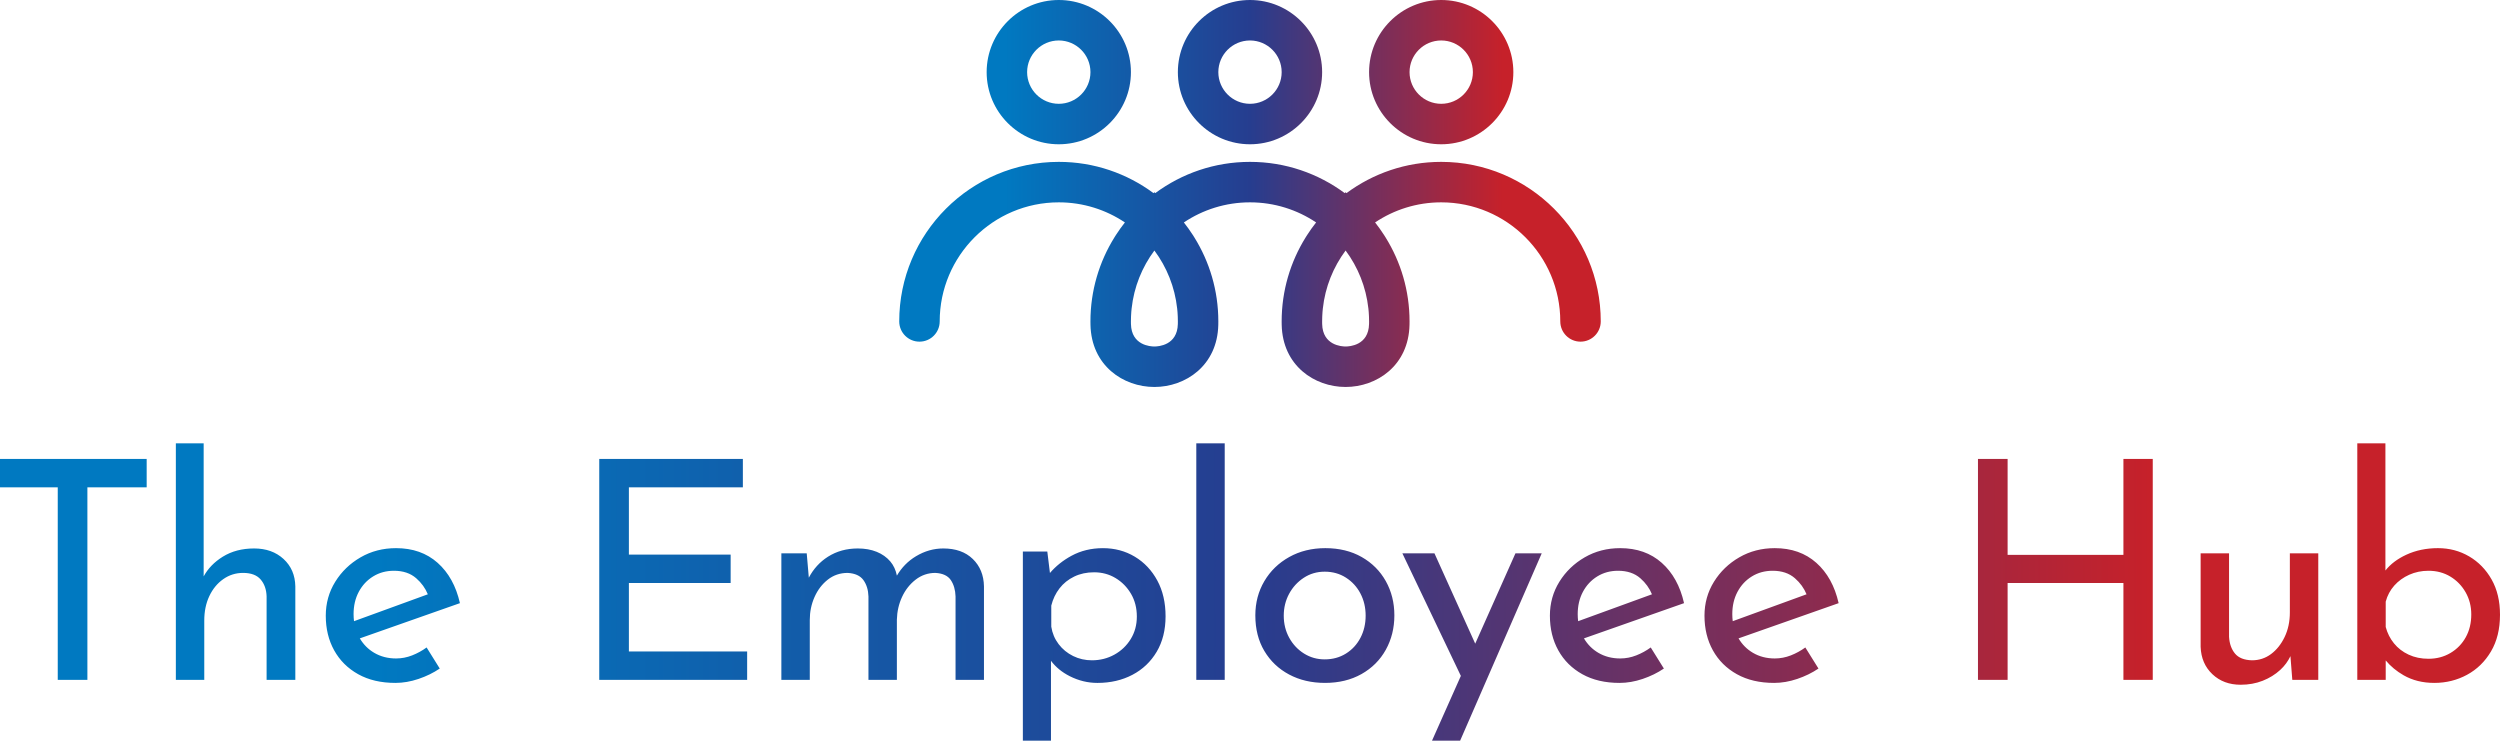
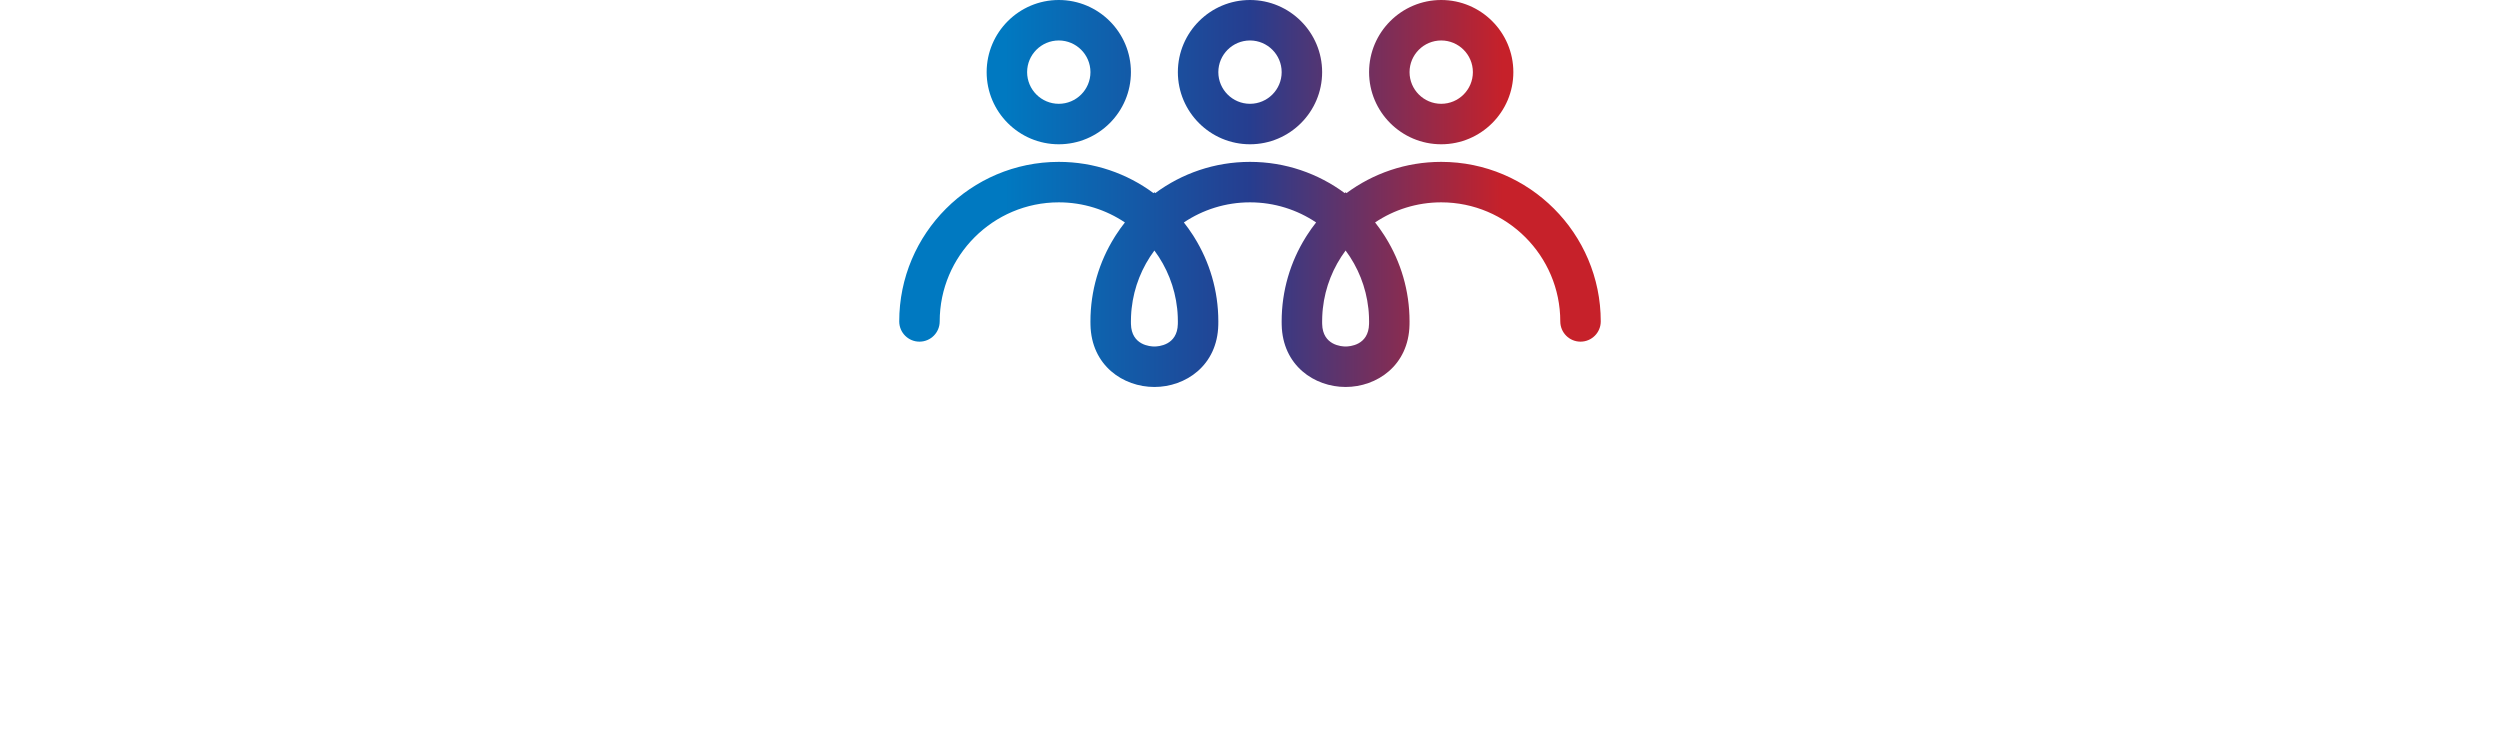
<svg xmlns="http://www.w3.org/2000/svg" xmlns:xlink="http://www.w3.org/1999/xlink" id="Guides" width="1005.857" height="298" version="1.1" viewBox="0 0 1005.857 298">
  <defs>
    <style>
      .cls-1 {
        fill: url(#linear-gradient);
      }

      .cls-1, .cls-2 {
        stroke-width: 0px;
      }

      .cls-2 {
        fill: url(#linear-gradient-2);
      }
    </style>
    <linearGradient id="linear-gradient" x1="0" y1="238.188" x2="1005.857" y2="238.188" gradientUnits="userSpaceOnUse">
      <stop offset=".15" stop-color="#0079c1" />
      <stop offset=".5" stop-color="#263d8f" />
      <stop offset=".86" stop-color="#c6212a" />
    </linearGradient>
    <linearGradient id="linear-gradient-2" x1="361.801" y1="77.849" x2="644.056" y2="77.849" xlink:href="#linear-gradient" />
  </defs>
-   <path class="cls-1" d="M0,184.645h59.013v11.434h-23.851v77.455h-11.926v-77.455H0v-11.434ZM102.227,220.668c-4.837,0-9.037,1.107-12.602,3.32-3.406,2.114-5.961,4.759-7.684,7.92v-53.532h-11.188v95.159h11.433v-23.851c0-3.688.676-6.966,2.029-9.835,1.352-2.868,3.216-5.143,5.594-6.823,2.376-1.679,5.041-2.521,7.991-2.521,3.197,0,5.552.882,7.069,2.643,1.516,1.764,2.315,4.038,2.397,6.823v33.564h11.557v-37.621c-.083-4.507-1.66-8.176-4.733-11.004s-7.029-4.242-11.864-4.242ZM185.043,242.675l-40.274,14.172c1.448,2.435,3.365,4.383,5.788,5.806,2.582,1.517,5.511,2.274,8.791,2.274,2.213,0,4.364-.409,6.454-1.229,2.09-.819,4.036-1.884,5.84-3.197l5.287,8.483c-2.542,1.721-5.391,3.116-8.545,4.18-3.156,1.064-6.251,1.598-9.282,1.598-5.821,0-10.819-1.168-14.999-3.504-4.18-2.336-7.398-5.532-9.651-9.59-2.255-4.057-3.381-8.708-3.381-13.954,0-4.999,1.27-9.548,3.811-13.647,2.54-4.098,5.942-7.376,10.205-9.835,4.261-2.459,9.015-3.688,14.262-3.688,6.719,0,12.294,1.967,16.721,5.901,4.426,3.934,7.417,9.344,8.975,16.229ZM142.258,247.101c0,.977.063,1.918.176,2.829l29.7-10.819c-1.001-2.447-2.554-4.601-4.672-6.456-2.296-2.007-5.287-3.012-8.975-3.012-3.116,0-5.901.759-8.36,2.275-2.459,1.518-4.386,3.587-5.779,6.208-1.394,2.624-2.09,5.615-2.09,8.975ZM253.029,234.561h40.941v-11.434h-40.941v-27.048h45.858v-11.434h-57.784v88.889h59.505v-11.434h-47.579v-27.539ZM379.537,220.668c-3.853,0-7.521,1.045-11.003,3.135-3.203,1.921-5.755,4.526-7.676,7.797-.449-2.233-1.32-4.145-2.652-5.707-1.435-1.679-3.258-2.97-5.471-3.873-2.213-.901-4.755-1.352-7.623-1.352-4.508,0-8.504,1.107-11.987,3.32-3.28,2.083-5.84,4.902-7.702,8.436l-.842-9.788h-10.204v50.899h11.433v-24.097c0-3.277.634-6.351,1.906-9.221,1.27-2.868,3.052-5.204,5.348-7.008,2.294-1.802,4.958-2.705,7.992-2.705,2.95.165,5.06,1.128,6.332,2.889,1.27,1.764,1.946,3.955,2.029,6.578v33.564h11.434v-24.22c.081-3.277.778-6.332,2.09-9.159,1.31-2.828,3.135-5.142,5.471-6.946,2.336-1.802,4.979-2.705,7.93-2.705,2.951.165,5.02,1.128,6.209,2.889,1.187,1.764,1.823,3.955,1.905,6.578v33.564h11.434v-37.621c-.083-4.507-1.579-8.176-4.488-11.004-2.91-2.828-6.865-4.242-11.864-4.242ZM465.636,233.577c2.213,4.099,3.319,8.894,3.319,14.385,0,5.492-1.189,10.247-3.565,14.262-2.378,4.017-5.637,7.111-9.774,9.282-4.14,2.171-8.833,3.258-14.077,3.258-3.854,0-7.561-.903-11.127-2.704-3.141-1.587-5.66-3.655-7.56-6.198v32.139h-11.312v-76.103h9.836l1.059,8.639c2.344-2.744,5.224-5.053,8.654-6.917,3.769-2.048,7.992-3.074,12.663-3.074,4.753,0,9.036,1.149,12.848,3.442,3.811,2.296,6.823,5.492,9.036,9.59ZM457.399,248.085c0-3.442-.78-6.495-2.336-9.159-1.558-2.662-3.627-4.774-6.209-6.332-2.582-1.556-5.471-2.336-8.667-2.336-2.95,0-5.615.574-7.992,1.721-2.378,1.149-4.345,2.726-5.901,4.734-1.558,2.01-2.665,4.324-3.32,6.946v8.483c.41,2.624,1.393,4.96,2.95,7.008,1.557,2.05,3.505,3.648,5.84,4.795,2.336,1.149,4.856,1.721,7.561,1.721,3.277,0,6.289-.757,9.036-2.275,2.745-1.515,4.938-3.606,6.578-6.27,1.639-2.662,2.459-5.675,2.459-9.037ZM481.321,273.534h11.434v-95.159h-11.434v95.159ZM557.572,233.823c2.293,4.099,3.442,8.689,3.442,13.77,0,5.083-1.149,9.694-3.442,13.831-2.296,4.14-5.554,7.398-9.774,9.774-4.223,2.376-9.119,3.565-14.692,3.565-5.409,0-10.225-1.128-14.446-3.381-4.222-2.254-7.542-5.41-9.958-9.467-2.418-4.057-3.627-8.831-3.627-14.323,0-5.081,1.209-9.67,3.627-13.77,2.417-4.098,5.757-7.334,10.02-9.713,4.261-2.376,9.099-3.565,14.508-3.565,5.573,0,10.45,1.189,14.631,3.565,4.18,2.378,7.417,5.615,9.713,9.713ZM549.457,247.716c0-3.278-.697-6.249-2.09-8.914-1.394-2.662-3.341-4.795-5.84-6.393-2.501-1.598-5.348-2.398-8.544-2.398-3.117,0-5.922.82-8.422,2.459-2.501,1.641-4.468,3.792-5.902,6.455-1.435,2.664-2.151,5.594-2.151,8.791,0,3.279.738,6.251,2.213,8.913,1.476,2.664,3.462,4.776,5.963,6.332,2.499,1.558,5.265,2.336,8.299,2.336,3.196,0,6.044-.778,8.544-2.336,2.5-1.556,4.446-3.667,5.84-6.332,1.393-2.662,2.09-5.634,2.09-8.913ZM593.543,258.969l-16.399-36.334h-12.909l23.53,49.307-11.605,26.058h11.312l32.826-75.365h-10.573l-16.181,36.334ZM677.563,242.675l-40.274,14.172c1.448,2.435,3.365,4.383,5.788,5.806,2.582,1.517,5.512,2.274,8.791,2.274,2.213,0,4.364-.409,6.454-1.229,2.09-.819,4.036-1.884,5.84-3.197l5.287,8.483c-2.542,1.721-5.39,3.116-8.545,4.18-3.156,1.064-6.251,1.598-9.282,1.598-5.821,0-10.819-1.168-14.998-3.504-4.181-2.336-7.398-5.532-9.651-9.59-2.256-4.057-3.382-8.708-3.382-13.954,0-4.999,1.27-9.548,3.812-13.647,2.54-4.098,5.941-7.376,10.204-9.835,4.261-2.459,9.016-3.688,14.262-3.688,6.719,0,12.294,1.967,16.721,5.901,4.426,3.934,7.417,9.344,8.974,16.229ZM634.779,247.101c0,.977.063,1.918.176,2.829l29.7-10.819c-1.001-2.447-2.554-4.601-4.672-6.456-2.295-2.007-5.287-3.012-8.974-3.012-3.116,0-5.902.759-8.36,2.275-2.459,1.518-4.386,3.587-5.779,6.208-1.394,2.624-2.09,5.615-2.09,8.975ZM739.759,242.675l-40.274,14.172c1.448,2.435,3.365,4.383,5.788,5.806,2.582,1.517,5.512,2.274,8.791,2.274,2.213,0,4.364-.409,6.454-1.229,2.09-.819,4.036-1.884,5.84-3.197l5.287,8.483c-2.542,1.721-5.39,3.116-8.545,4.18-3.156,1.064-6.251,1.598-9.282,1.598-5.821,0-10.819-1.168-14.998-3.504-4.181-2.336-7.398-5.532-9.651-9.59-2.256-4.057-3.382-8.708-3.382-13.954,0-4.999,1.27-9.548,3.812-13.647,2.54-4.098,5.941-7.376,10.204-9.835,4.261-2.459,9.016-3.688,14.262-3.688,6.719,0,12.294,1.967,16.721,5.901,4.426,3.934,7.417,9.344,8.974,16.229ZM696.975,247.101c0,.977.063,1.918.176,2.829l29.7-10.819c-1.001-2.447-2.554-4.601-4.672-6.456-2.295-2.007-5.287-3.012-8.974-3.012-3.116,0-5.902.759-8.36,2.275-2.459,1.518-4.386,3.587-5.779,6.208-1.394,2.624-2.09,5.615-2.09,8.975ZM854.342,223.25h-46.595v-38.605h-11.926v88.889h11.926v-38.973h46.595v38.973h11.804v-88.889h-11.804v38.605ZM921.309,246.364c0,3.688-.697,6.989-2.09,9.897-1.394,2.91-3.217,5.206-5.471,6.885-2.256,1.681-4.816,2.521-7.685,2.521-3.116-.081-5.39-.984-6.823-2.705-1.436-1.721-2.235-3.974-2.398-6.762v-33.564h-11.434v37.621c.163,4.508,1.741,8.175,4.734,11.003,2.991,2.828,6.781,4.242,11.372,4.242,3.196,0,6.147-.534,8.851-1.598,2.705-1.064,5.06-2.52,7.069-4.364,1.779-1.634,3.133-3.489,4.108-5.543l.748,9.538h10.45v-50.899h-11.434v23.728ZM1005.857,247.347c0,5.738-1.21,10.656-3.626,14.753-2.419,4.099-5.637,7.235-9.651,9.405-4.017,2.171-8.403,3.258-13.155,3.258-4.672,0-8.791-1.026-12.356-3.074-2.862-1.644-5.255-3.638-7.193-5.971v7.815h-11.434v-95.159h11.312v51.17c2.026-2.571,4.827-4.694,8.421-6.357,3.812-1.762,8.053-2.643,12.725-2.643,4.589,0,8.77,1.107,12.541,3.319,3.769,2.213,6.781,5.308,9.036,9.282,2.253,3.977,3.381,8.71,3.381,14.2ZM994.301,247.224c0-3.277-.759-6.249-2.275-8.913-1.518-2.662-3.566-4.774-6.147-6.332-2.582-1.556-5.513-2.336-8.791-2.336-2.787,0-5.369.534-7.745,1.598-2.378,1.066-4.386,2.52-6.025,4.364-1.64,1.844-2.787,3.996-3.442,6.455v10.204c.655,2.459,1.762,4.653,3.32,6.578,1.556,1.927,3.523,3.442,5.901,4.549,2.376,1.107,5.041,1.66,7.992,1.66,3.277,0,6.228-.778,8.852-2.336,2.622-1.556,4.672-3.667,6.147-6.332,1.475-2.662,2.213-5.717,2.213-9.159Z" />
  <path class="cls-2" d="M425.994,58.047c16.003,0,29.023-13.02,29.023-29.023,0-16.004-13.02-29.024-29.023-29.024-16.003,0-29.023,13.02-29.023,29.024,0,16.003,13.02,29.023,29.023,29.023ZM425.994,16.282c7.025,0,12.741,5.716,12.741,12.741,0,7.025-5.716,12.741-12.741,12.741s-12.741-5.716-12.741-12.741c0-7.026,5.716-12.741,12.741-12.741ZM502.929,58.047c16.003,0,29.023-13.02,29.023-29.023,0-16.004-13.02-29.024-29.023-29.024s-29.023,13.02-29.023,29.024c0,16.003,13.02,29.023,29.023,29.023ZM502.929,16.282c7.025,0,12.741,5.716,12.741,12.741,0,7.025-5.716,12.741-12.741,12.741s-12.741-5.716-12.741-12.741c0-7.026,5.716-12.741,12.741-12.741ZM579.863,58.047c16.003,0,29.023-13.02,29.023-29.023,0-16.004-13.02-29.024-29.023-29.024-16.003,0-29.023,13.02-29.023,29.024,0,16.003,13.02,29.023,29.023,29.023ZM579.863,16.282c7.025,0,12.741,5.716,12.741,12.741,0,7.025-5.716,12.741-12.741,12.741s-12.741-5.716-12.741-12.741c0-7.026,5.716-12.741,12.741-12.741ZM579.863,65.13c-14.257,0-27.441,4.674-38.106,12.567l-.361-.341-.361.341c-10.665-7.893-23.849-12.567-38.106-12.567s-27.441,4.674-38.106,12.567l-.361-.341-.361.341c-10.665-7.893-23.849-12.567-38.106-12.567-35.396,0-64.193,28.797-64.193,64.193,0,4.496,3.645,8.141,8.141,8.141,4.496,0,8.141-3.645,8.141-8.141,0-26.418,21.493-47.911,47.911-47.911,9.836,0,18.989,2.981,26.604,8.085-1.268,1.607-2.455,3.271-3.56,4.985-.114.175-.227.351-.339.528-.107.17-.214.34-.319.511-6.11,9.824-9.645,21.407-9.645,33.802,0,.458.005.916.015,1.373.345,16.414,13.196,25.001,25.712,25.001s25.367-8.588,25.712-25.002c.01-.456.014-.914.014-1.372,0-12.395-3.535-23.979-9.645-33.802-.106-.171-.212-.341-.319-.511-.112-.177-.225-.353-.339-.528-1.105-1.714-2.293-3.378-3.56-4.985,7.616-5.104,16.768-8.085,26.604-8.085s18.989,2.981,26.604,8.085c-1.268,1.607-2.455,3.271-3.56,4.985-.114.175-.227.351-.339.528-.107.17-.214.34-.319.511-6.11,9.824-9.645,21.407-9.645,33.802,0,.458.005.916.015,1.373.345,16.414,13.196,25.001,25.712,25.001s25.367-8.588,25.712-25.002c.01-.456.014-.914.014-1.372,0-12.395-3.535-23.979-9.645-33.802-.106-.171-.212-.341-.319-.511-.112-.177-.225-.353-.339-.528-1.105-1.714-2.293-3.378-3.56-4.985,7.616-5.104,16.768-8.085,26.604-8.085,26.418,0,47.911,21.493,47.911,47.911,0,4.496,3.645,8.141,8.141,8.141,4.496,0,8.141-3.645,8.141-8.141,0-35.396-28.797-64.193-64.193-64.193ZM473.895,130.353c-.182,8.625-7.89,9.061-9.433,9.061s-9.251-.436-9.433-9.06c-.008-.343-.011-.687-.011-1.032,0-.571.014-1.139.034-1.706.006-.158.011-.315.018-.473.023-.513.053-1.024.091-1.533.019-.248.043-.494.066-.74.022-.247.047-.493.073-.739.939-8.68,4.205-16.673,9.162-23.338,4.956,6.666,8.222,14.658,9.162,23.338.026.246.051.492.073.739.023.246.047.493.066.74.038.509.069,1.02.091,1.533.007.157.012.315.018.473.02.567.034,1.135.034,1.706,0,.345-.004.689-.011,1.03ZM550.829,130.353c-.182,8.625-7.89,9.061-9.433,9.061-1.543,0-9.251-.436-9.433-9.06-.008-.343-.011-.687-.011-1.032,0-.571.014-1.139.034-1.706.006-.158.011-.315.018-.473.023-.513.053-1.024.091-1.533.019-.248.043-.494.066-.74.022-.247.047-.493.073-.739.939-8.68,4.205-16.673,9.162-23.338,4.956,6.666,8.222,14.658,9.162,23.338.026.246.051.492.073.739.023.246.047.493.066.74.038.509.069,1.02.091,1.533.007.157.012.315.018.473.02.567.034,1.135.034,1.706,0,.345-.004.689-.011,1.03Z" />
</svg>